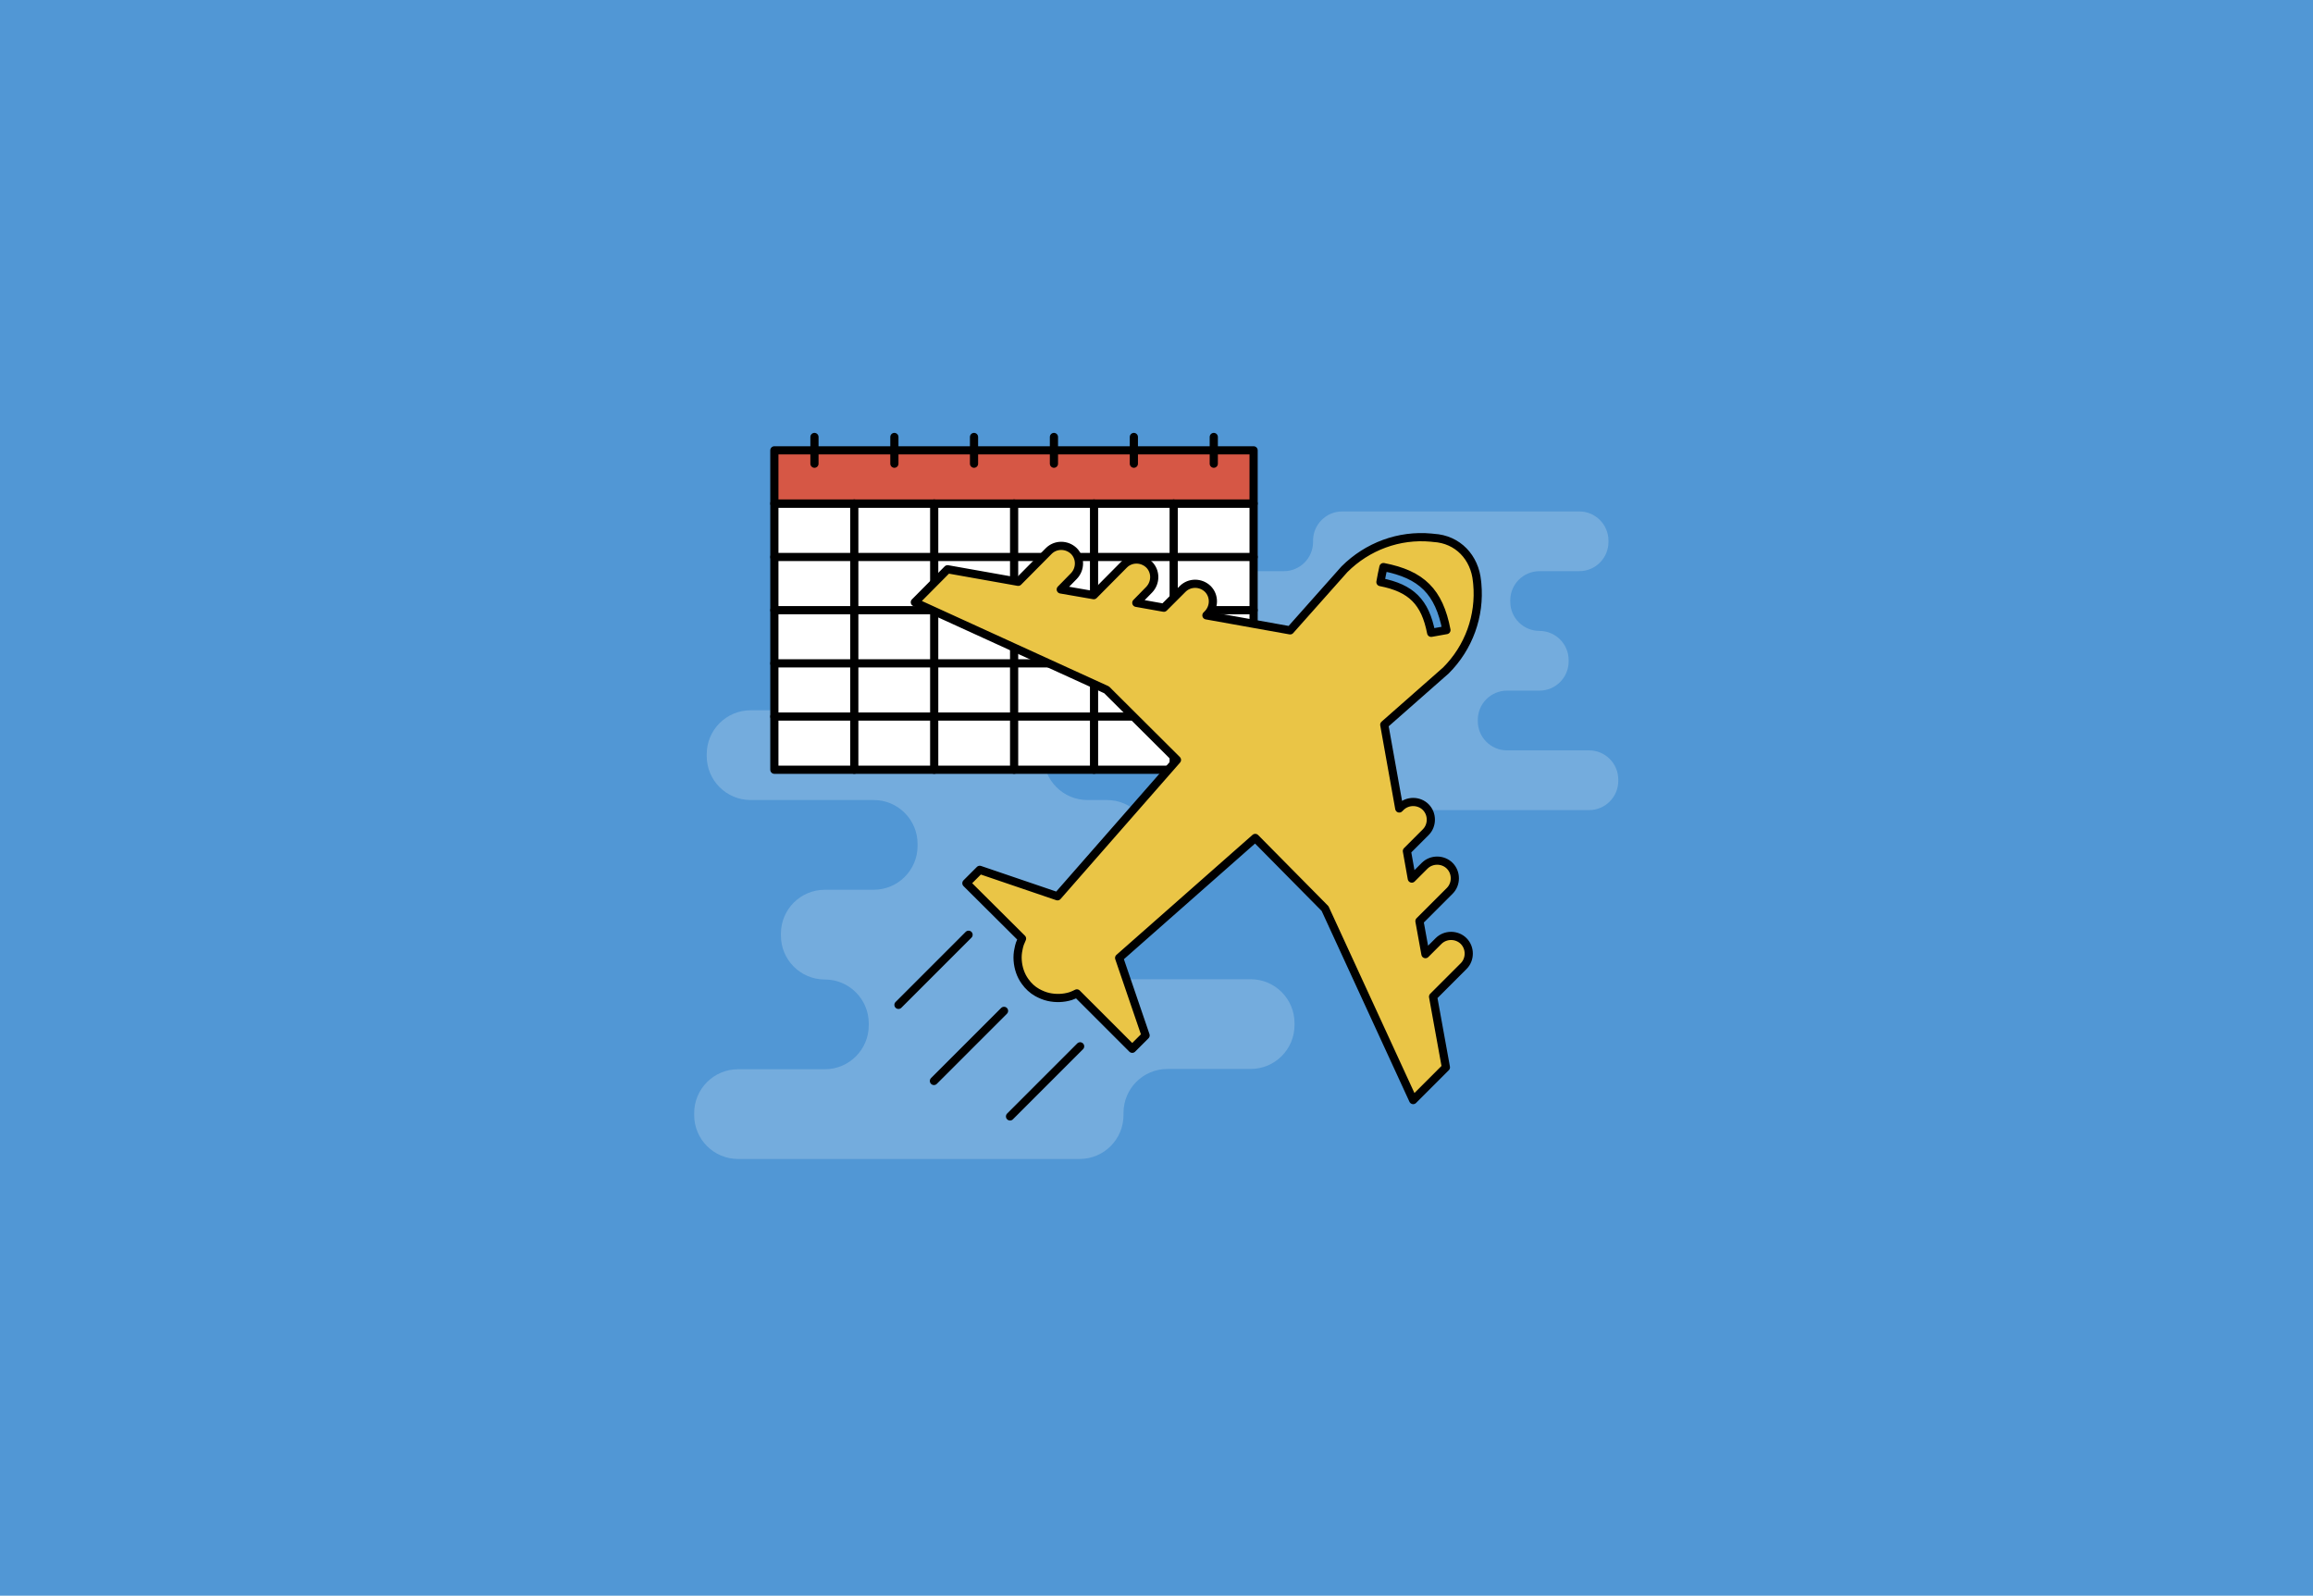
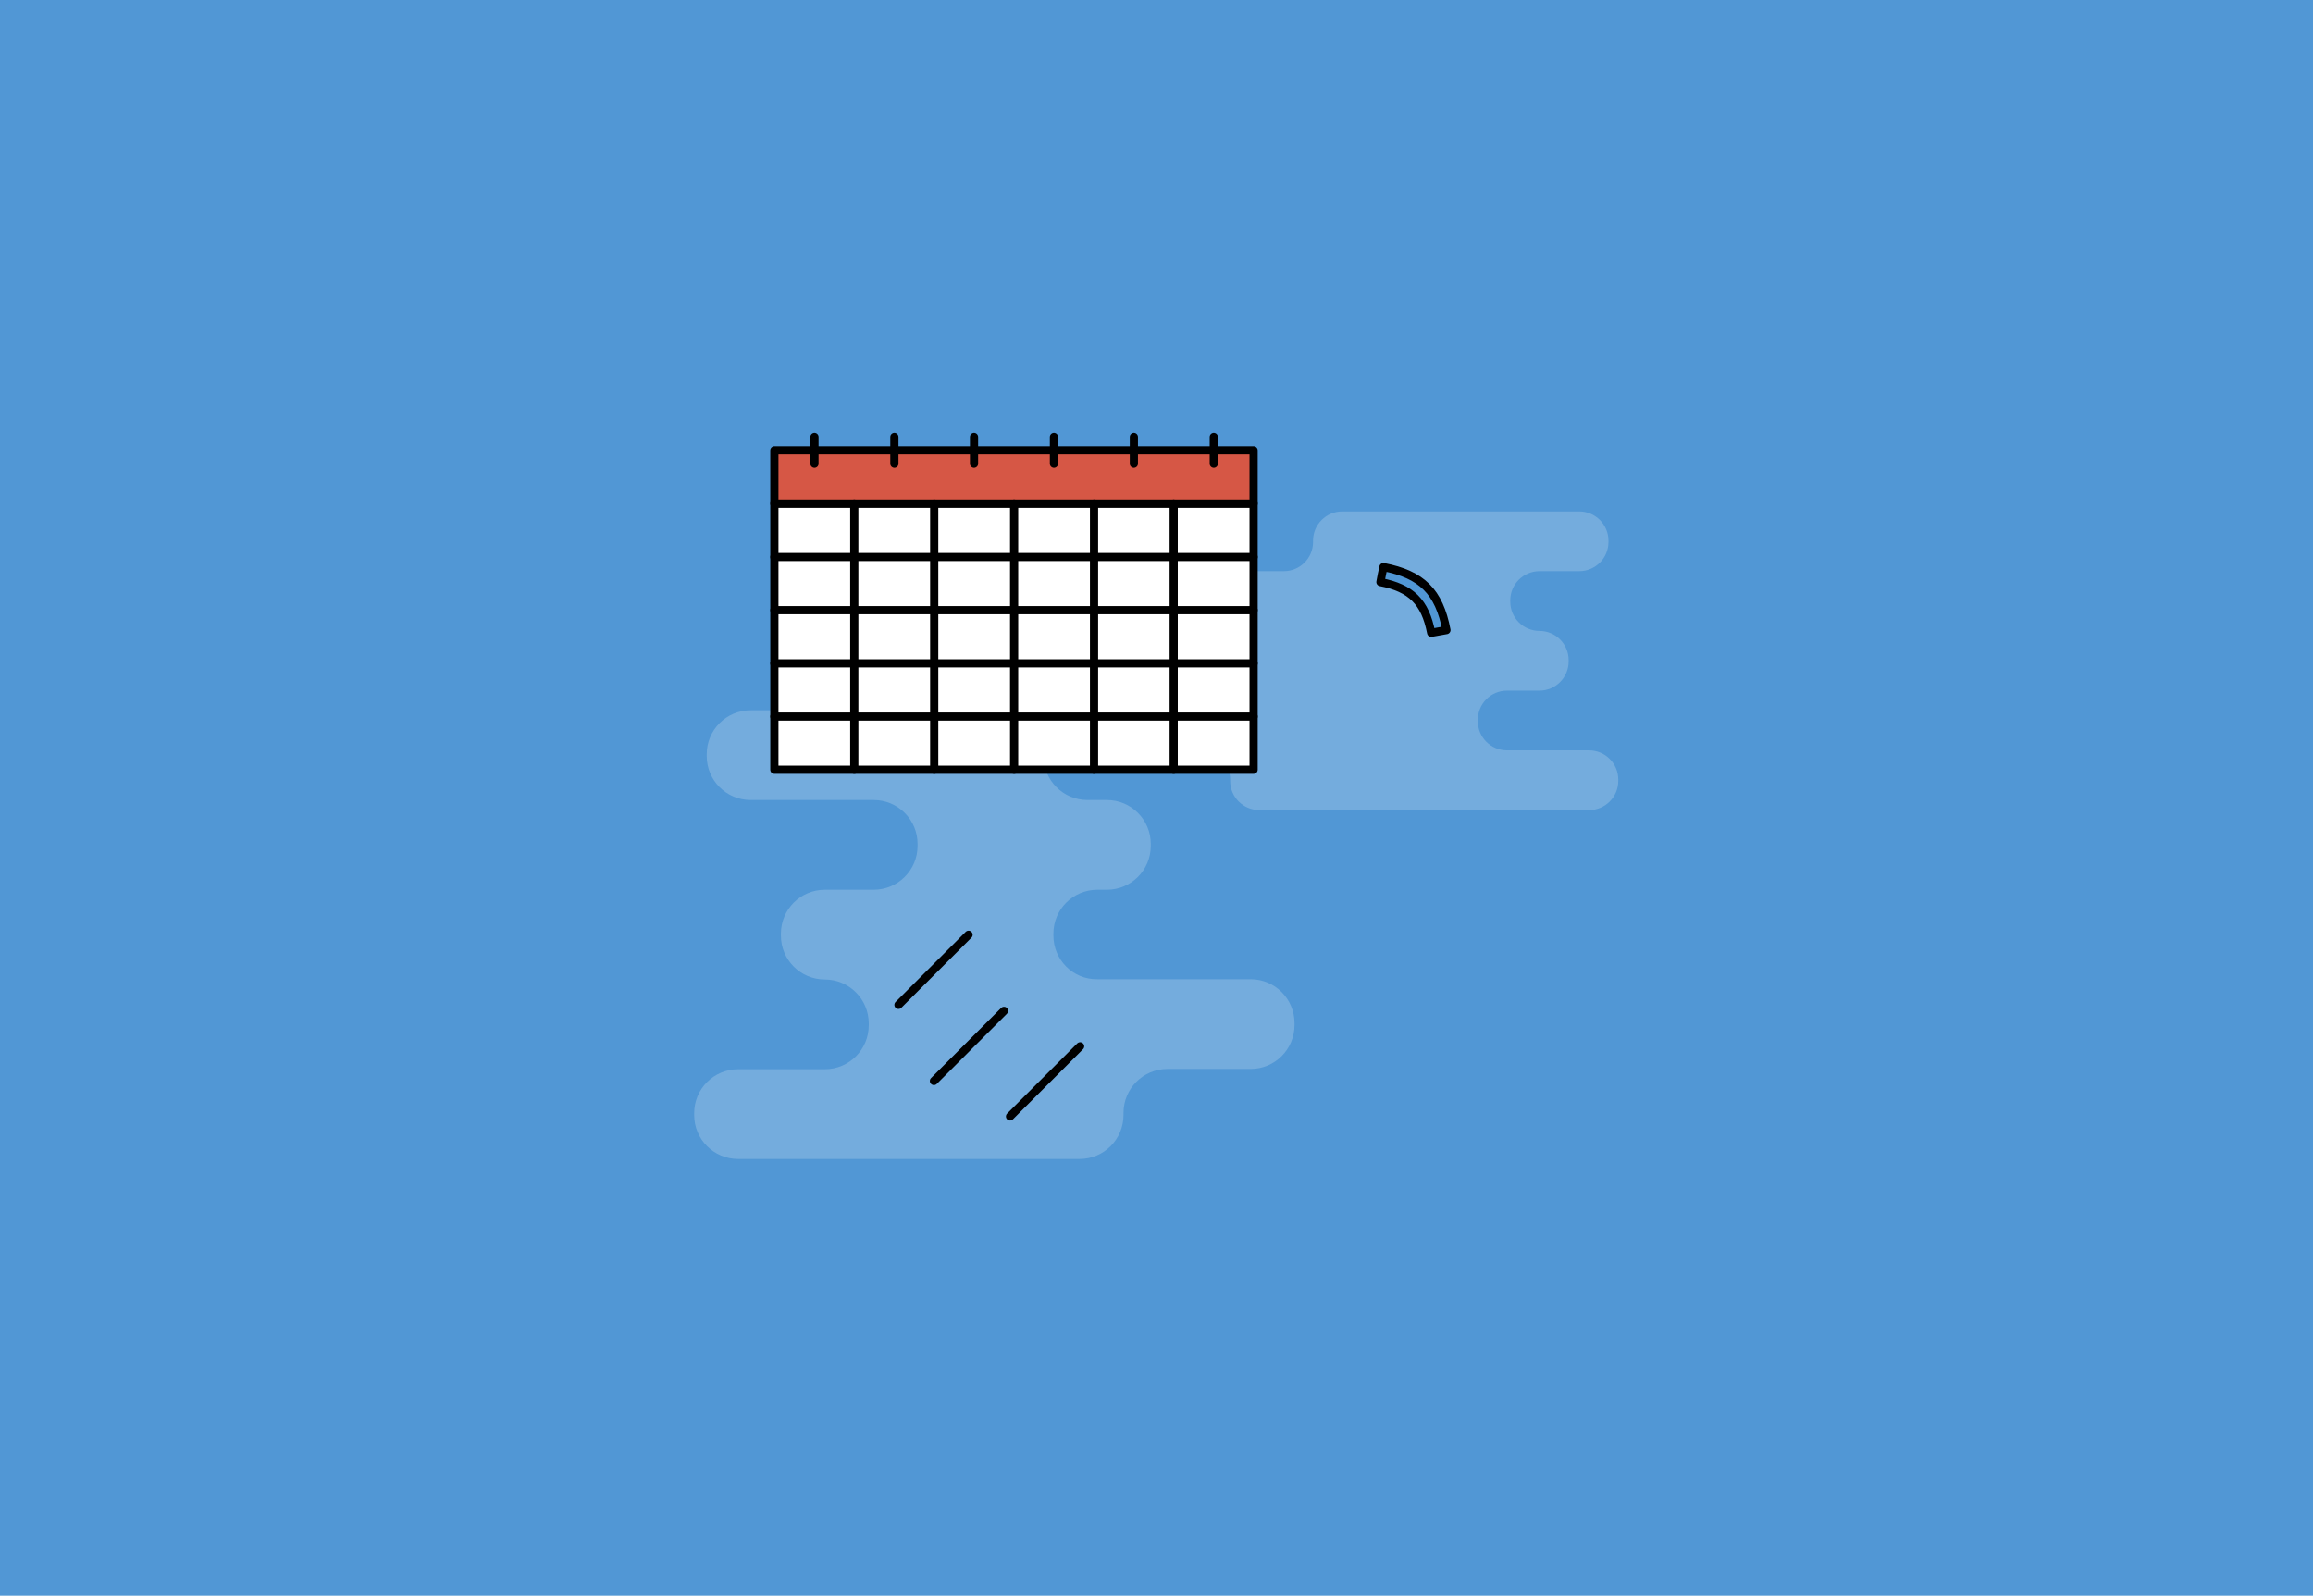
<svg xmlns="http://www.w3.org/2000/svg" xml:space="preserve" id="Layer_1" x="0" y="0" version="1.1" viewBox="0 0 848 585">
  <style>.st1{fill:#74acdd}.st4{fill:none;stroke:#000;stroke-width:3;stroke-linecap:round;stroke-linejoin:round;stroke-miterlimit:10}</style>
  <path d="M0 0h848v585H0z" style="fill:#5197d5" />
  <path d="M386.2 343v-.7c0-8.9 7.2-16.1 16.1-16.1h3.5c8.9 0 16.1-7.2 16.1-16.1v-.7c0-8.9-7.2-16.1-16.1-16.1h-7.1c-8.9 0-16.1-7.2-16.1-16.1v-.7c0-8.9-7.2-16.1-16.1-16.1h-91.3c-8.9 0-16.1 7.2-16.1 16.1v.7c0 8.9 7.2 16.1 16.1 16.1h45.1c8.9 0 16.1 7.2 16.1 16.1v.7c0 8.9-7.2 16.1-16.1 16.1h-17.9c-8.9 0-16.1 7.2-16.1 16.1v.7c0 8.9 7.2 16.1 16.1 16.1s16.1 7.2 16.1 16.1v.7c0 8.9-7.2 16.1-16.1 16.1h-31.8c-8.9 0-16.1 7.2-16.1 16.1v.7c0 8.9 7.2 16.1 16.1 16.1h125.2c8.9 0 16.1-7.2 16.1-16.1v-.8c0-8.9 7.2-16.1 16.1-16.1h30.5c8.9 0 16.1-7.2 16.1-16.1v-.7c0-8.9-7.2-16.1-16.1-16.1h-56.3c-8.8.1-16-7.1-16-16M448.6 242v.5c0 5.9-4.8 10.7-10.7 10.7h-2.3c-5.9 0-10.7 4.8-10.7 10.7v.5c0 5.9 4.8 10.7 10.7 10.7h4.7c5.9 0 10.7 4.8 10.7 10.7v.5c0 5.9 4.8 10.7 10.7 10.7h120.9c5.9 0 10.7-4.8 10.7-10.7v-.5c0-5.9-4.8-10.7-10.7-10.7h-30.1c-5.9 0-10.7-4.8-10.7-10.7v-.5c0-5.9 4.8-10.7 10.7-10.7h11.9c5.9 0 10.7-4.8 10.7-10.7v-.5c0-5.9-4.8-10.7-10.7-10.7s-10.7-4.8-10.7-10.7v-.5c0-5.9 4.8-10.7 10.7-10.7H579c5.9 0 10.7-4.8 10.7-10.7v-.5c0-5.9-4.8-10.7-10.7-10.7h-86.9c-5.9 0-10.7 4.8-10.7 10.7v.5c0 5.9-4.8 10.7-10.7 10.7h-37c-5.9 0-10.7 4.8-10.7 10.7v.5c0 5.9 4.8 10.7 10.7 10.7h4.2c5.9-.1 10.7 4.7 10.7 10.7" class="st1" />
  <path d="M283.9 184.6h175.7v97.6H283.9z" style="fill:#fff;stroke:#000;stroke-width:3;stroke-linecap:round;stroke-linejoin:round;stroke-miterlimit:10" />
  <path d="M283.9 165.1h175.7v19.5H283.9z" style="fill:#d65745;stroke:#000;stroke-width:3;stroke-linecap:round;stroke-linejoin:round;stroke-miterlimit:10" />
  <path d="M298.6 170v-9.8M327.9 170v-9.8M357.1 170v-9.8M386.4 170v-9.8M415.7 170v-9.8M445 170v-9.8M283.9 204.2h175.7M283.9 223.7h175.7M283.9 243.2h175.7M283.9 262.7h175.7M342.5 184.6v97.6M371.8 184.6v97.6M401.1 184.6v97.6M430.3 184.6v97.6M313.2 184.6v97.6M368.1 370.6l-25.7 25.7M396 383.6l-25.7 25.7M355.1 342.7l-25.7 25.7" class="st4" />
-   <path d="m485.8 333.1 32.3 70.2 12-12-4.7-25.9 11.2-11.2c2.5-2.5 2.5-6.7 0-9.2s-6.7-2.5-9.2 0l-4.8 4.8-2.2-12.1 11.1-11.1c2.5-2.5 2.5-6.7 0-9.2s-6.7-2.5-9.2 0l-4.7 4.7-1.8-10.1 6.9-6.9c2.5-2.5 2.5-6.7 0-9.2s-6.7-2.5-9.2 0l-.5.5-5.5-30.7 22.6-19.9c8.4-8.4 12.6-20 11.5-31.8l-.1-.9c-.8-8.7-7-15.4-15.9-15.9l-.9-.1c-11.8-1.1-23.4 3.2-31.8 11.6L473 231.1l-30.7-5.5.5-.5c2.5-2.6 2.5-6.7 0-9.2-2.6-2.5-6.7-2.5-9.2 0l-6.9 6.9-10.1-1.8 4.7-4.8c2.5-2.6 2.5-6.7 0-9.2-2.6-2.5-6.7-2.5-9.2 0L401 218.2l-12.1-2.1 4.8-4.9c2.5-2.6 2.5-6.7 0-9.2-2.6-2.5-6.7-2.5-9.2 0l-11.2 11.3-25.9-4.6-12 12.1 70.3 32.1 25.8 25.7-43.8 50-28.5-9.7-4.9 4.9 20.4 20.3s-.7 1.7-.8 1.9c-.2.7-.4 1.3-.5 2-.3 1.3-.4 2.7-.3 4.1.2 2.8 1.1 5.5 2.7 7.7 1.2 1.7 2.7 3.1 4.5 4.1 1.3.7 2.7 1.3 4.1 1.6 2.7.6 5.5.5 8.1-.3.8-.3 1.6-.6 2.3-1l20.3 20.3 4.9-4.9-9.7-28.4 49.9-44z" style="fill:#eac546;stroke:#000;stroke-width:3;stroke-linecap:round;stroke-linejoin:round;stroke-miterlimit:10" />
  <g id="XMLID_286_">
    <path id="XMLID_301_" d="M524.7 232c-2.2-11.3-7.3-16.4-18.6-18.6.4-2.2.6-3.3 1.1-5.5 14 2.7 20.4 9 23.1 23.1-2.3.4-3.4.6-5.6 1" style="fill:#5197d5;stroke:#000;stroke-width:3;stroke-linecap:round;stroke-linejoin:round;stroke-miterlimit:10" />
  </g>
</svg>